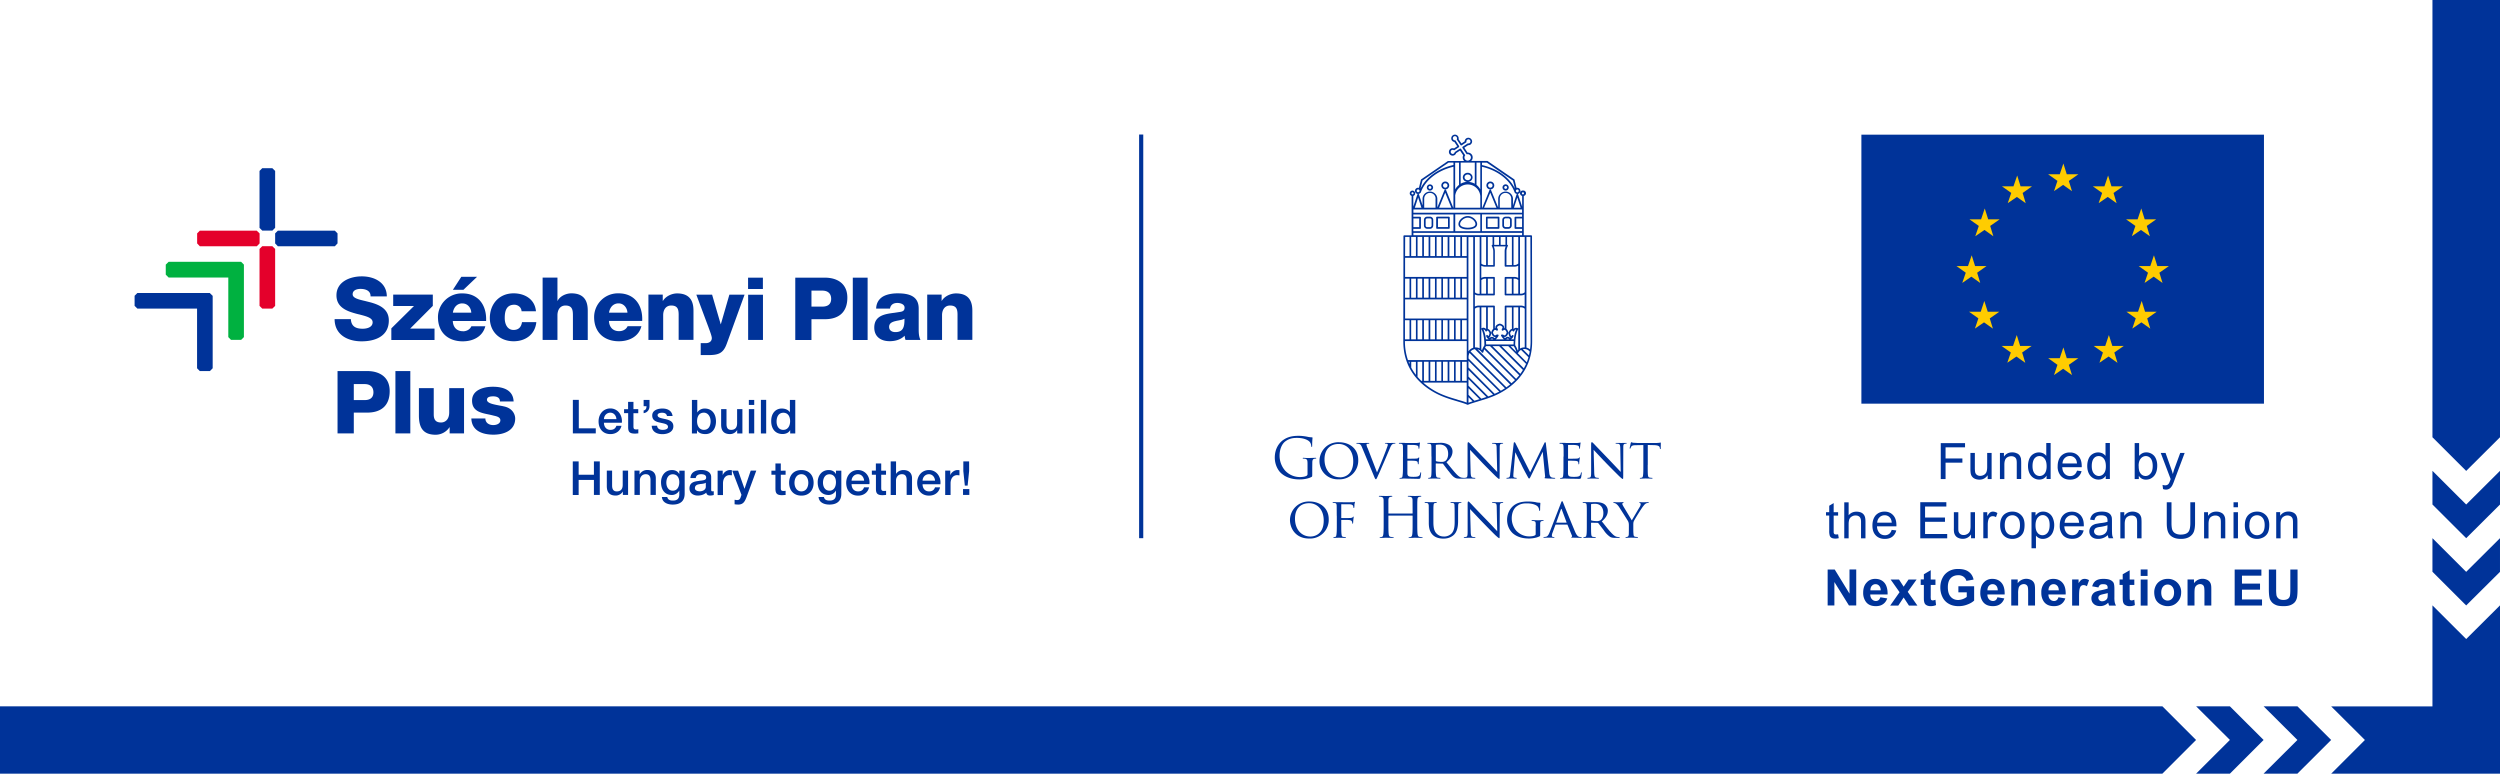
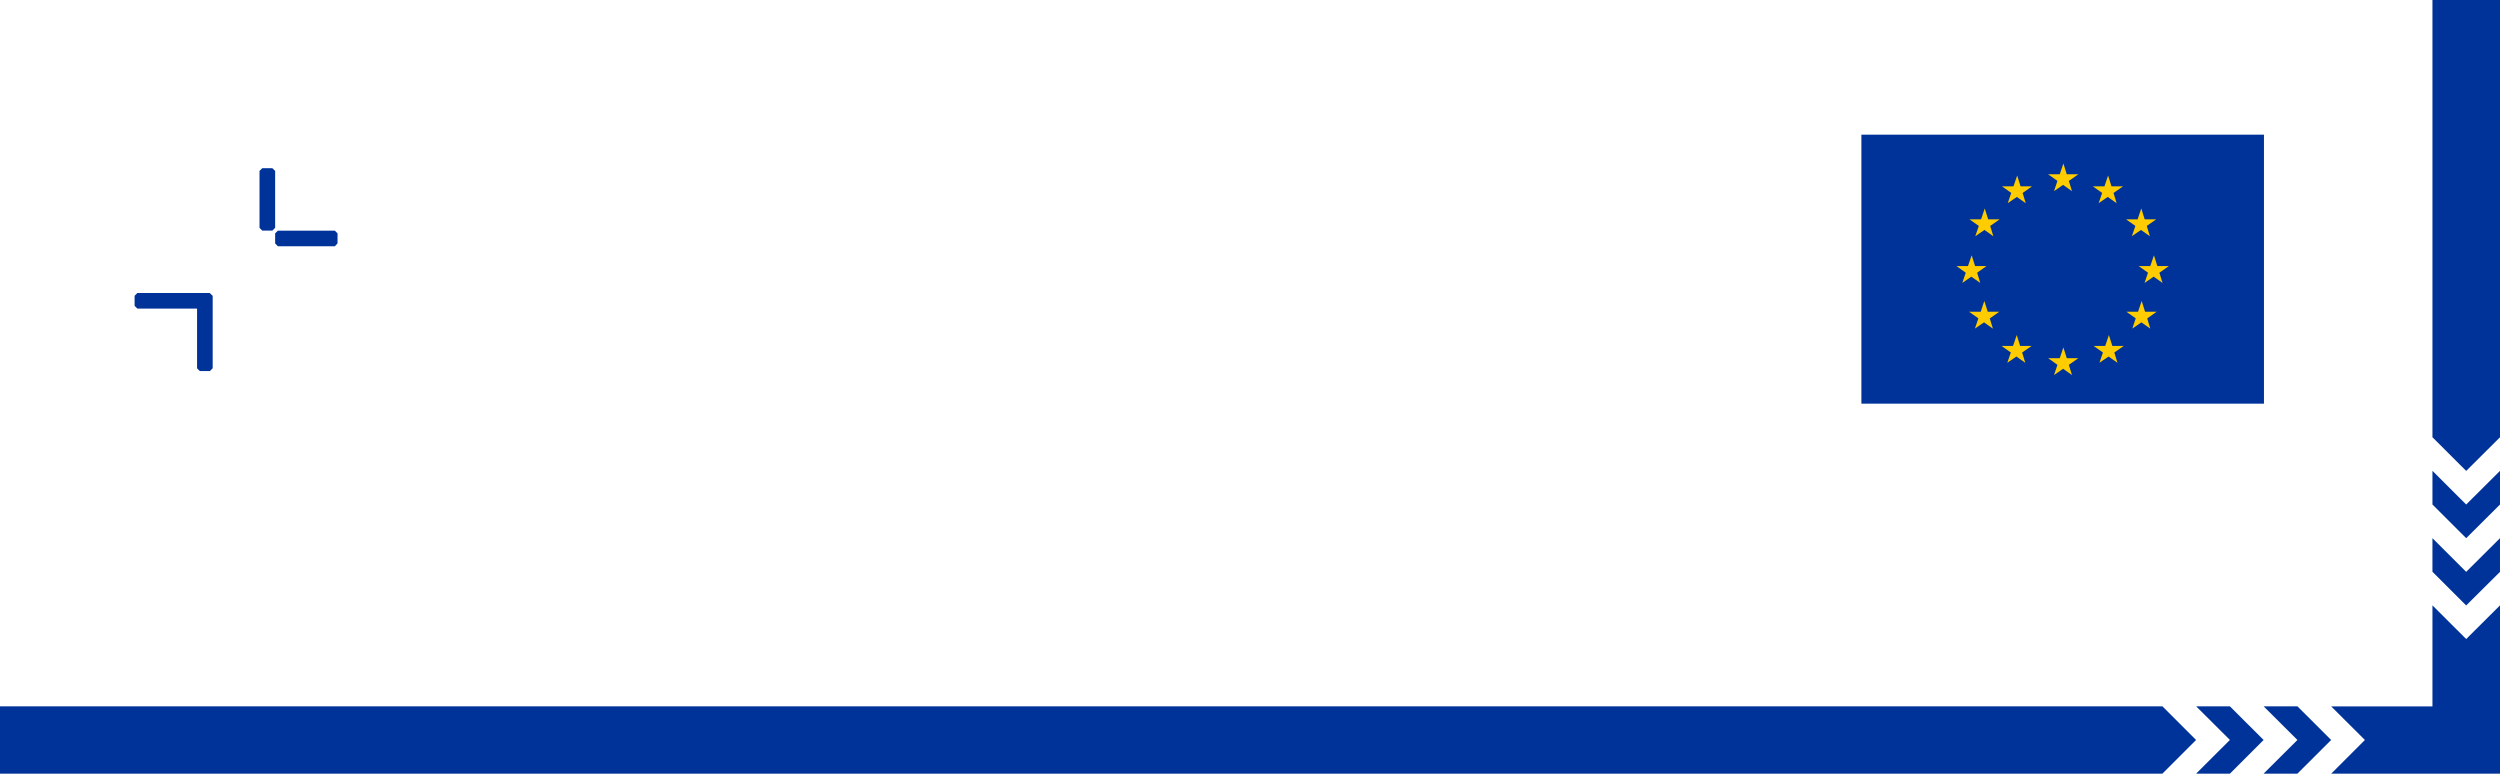
<svg xmlns="http://www.w3.org/2000/svg" class="sztp-logo" width="349" height="108" fill="none" viewBox="0 0 349 108">
  <title>Széchenyi Plan Plus | Government of Hungary. Funded by the European Union. NextGeneration EU.</title>
  <path fill="#fff" d="M0 0h349v108H0z" />
-   <path fill="#039" d="M159.6 18.78h-.58v56.35h.58V18.78Z" />
-   <path fill="#039" fill-rule="evenodd" d="M213.86 32.96c0-.03-.011-.06-.032-.082a.118.118 0 0 0-.078-.038h-1.03v-5.49a.377.377 0 0 0 .238-.156.377.377 0 0 0-.358-.595.38.38 0 0 0-.11.75v1.5l-.56-1.7a.118.118 0 0 0-.032-.044.118.118 0 0 0-.048-.025c.23-.02.4-.2.4-.44a.438.438 0 0 0-.17-.337.427.427 0 0 0-.37-.073l-.28-1.13a.13.13 0 0 0-.05-.07l-3.7-2.54a.121.121 0 0 0-.07-.02h-2.23a.7.7 0 0 0 .1-.87.69.69 0 0 0-.61-.3l-.45-.68.53-.35h.04c.1 0 .2-.03.3-.09.1-.08.18-.2.21-.33a.526.526 0 0 0-.284-.564.53.53 0 0 0-.516.024.527.527 0 0 0-.23.42l-.45.3-.4-.6a.522.522 0 0 0-.831-.524.525.525 0 0 0-.193.454.506.506 0 0 0 .434.46l.4.6-.45.3a.54.54 0 0 0-.48.05.531.531 0 0 0-.15.72.519.519 0 0 0 .93-.12l.54-.35.44.66a.699.699 0 0 0 .14.8h-2.22l-.07.01-3.7 2.54a.117.117 0 0 0-.05.07l-.28 1.13-.11-.02c-.24 0-.44.2-.44.43 0 .24.18.42.4.44a.12.12 0 0 0-.07.07l-.56 1.7v-1.5c.16-.05.26-.19.26-.36a.376.376 0 0 0-.207-.339.378.378 0 0 0-.523.191.377.377 0 0 0 .23.508v5.5h-1.02a.118.118 0 0 0-.12.11v1.97l-.02 12.72c0 3.91 2.36 6.05 4.35 7.15 1.07.6 2.18.93 3.16 1.22l.13.04c.5.15.95.28 1.3.44l.05.01.05-.01c.39-.17.87-.3 1.42-.47l.02-.01c.98-.29 2.09-.62 3.16-1.22 1.99-1.1 4.35-3.24 4.35-7.15l-.02-12.72v-1.97h-.01Zm-1.4-5.97c0-.08.06-.15.14-.15a.15.15 0 0 1 .15.15.15.15 0 0 1-.15.15.142.142 0 0 1-.103-.045.134.134 0 0 1-.029-.048.137.137 0 0 1-.008-.057Zm.39 6.09v7.72a.741.741 0 0 1-.55.2h-.11v-7.92h.66Zm-.55 9.58h-2.12a.121.121 0 0 0-.085.035.122.122 0 0 0-.035.085v3.03h-.08v-.11c0-.36-.53-.52-.6-.52-.11 0-.62.17-.62.52v.11h-.08v-3.03a.122.122 0 0 0-.035-.085.121.121 0 0 0-.085-.035h-2.12c-.24 0-.42.07-.55.14v-1.7c.13.08.3.14.55.14h2.12c.07 0 .12-.05.12-.11v-2.35a.122.122 0 0 0-.035-.085.121.121 0 0 0-.085-.035h-1.2c-.26 0-.44.07-.57.14v-1.7c.13.06.31.13.56.13h1.21c.07 0 .12-.05.12-.12v-2.04c0-.26-.08-.5-.14-.67h1.65c-.06.16-.14.41-.14.67v2.04c0 .07.05.12.12.12h1.2c.26 0 .45-.07.57-.14v1.71a1.1 1.1 0 0 0-.56-.14h-1.21a.121.121 0 0 0-.085.035.122.122 0 0 0-.035.085v2.35c0 .06.05.11.12.11h2.12c.24 0 .43-.06.55-.14v1.7c-.12-.07-.3-.14-.55-.14h.01Zm.55.44v5.4h-.06c-.17 0-.33.03-.48.1 0 0-.02 0-.03.02h-.03l-.02.02-.04.02V42.9h.1c.33 0 .5.14.56.2Zm-6.03 2.89s.4.62.4 2.21c-.13.22-.25.44-.33.68a1.23 1.23 0 0 0-.1-.09v-2.84l.03.04Zm-.02-.1V42.9h.66v3.04a.484.484 0 0 0-.37-.19.502.502 0 0 0-.23.06.131.131 0 0 0-.06.08Zm.63 1.47a4.243 4.243 0 0 0-.34-1.37c.16 0 .27.22.27.22.02.04.06.06.1.07.04 0 .08-.02.1-.05.04-.05.07-.08.1-.08.09 0 .23.22.26.32l.01.02s.02.04-.08.33l-.05.08c-.02 0-.09-.04-.12-.1a.12.12 0 0 0-.21.09c.02.21.22.39.34.47h-.38Zm1.61-1.51c-.02-.03-.04-.06-.04-.15 0-.14.28-.26.37-.28.08.02.38.13.38.28 0 .1-.02.12-.04.15h-.01a.23.23 0 0 0-.06.16v.03c0 .04.02.07.04.1.03.02.06.03.1.02.06-.01.1-.04.12-.06.03-.03.06-.05.15-.05h.03c.02.03.04.04.07.05.1.09.17.27.18.33-.02.08-.14.38-.28.38-.1 0-.12-.02-.15-.05a.24.24 0 0 0-.16-.06h-.09a.127.127 0 0 0-.055.018.125.125 0 0 0-.04.04.121.121 0 0 0-.005.111c.105.186.236.354.39.5h-1.13a.575.575 0 0 0 .11-.1c.14-.15.25-.34.27-.39a.126.126 0 0 0 0-.12.122.122 0 0 0-.042-.042.124.124 0 0 0-.058-.017h-.08a.25.25 0 0 0-.16.06c-.03.03-.06.05-.15.05-.15 0-.26-.3-.28-.38a.75.75 0 0 1 .18-.33.1.1 0 0 0 .06-.04h.04c.1 0 .12.01.15.04.03.02.07.05.12.06.03 0 .07 0 .1-.03a.118.118 0 0 0 .04-.09v-.03c0-.08-.04-.13-.07-.16Zm2.18.92a.121.121 0 0 0-.077-.004.122.122 0 0 0-.063.044c-.04.05-.1.1-.13.1 0 0-.03-.03-.05-.1-.1-.28-.09-.31-.08-.33v-.01c.04-.1.19-.32.27-.32.03 0 .06.03.1.07.02.04.06.06.1.06.04 0 .08-.03.1-.07 0 0 .1-.22.27-.22-.1.2-.26.64-.33 1.38h-.39c.12-.1.31-.26.35-.47 0-.06-.02-.11-.07-.13Zm-.17-.85c-.27.04-.44.46-.44.46v.01c-.04.1-.05.16.07.5.05.14.12.2.19.23l-.02.01v.01a.311.311 0 0 1-.04.02.503.503 0 0 0-.36-.14c-.13 0-.25.1-.33.17a.456.456 0 0 1-.12-.09.397.397 0 0 1-.04-.04l-.02-.03c.036.006.073.01.11.01.35 0 .52-.51.52-.61 0-.08-.1-.37-.27-.52v-3h.76v3l-.01.01Zm-.38 1.45h-.39l.01-.01c.06-.06.12-.1.16-.1.14 0 .2.08.22.1v.01Zm-2.22-1.46a.894.894 0 0 0-.27.52c0 .07.16.61.52.61a.596.596 0 0 0 .1 0l-.01.02-.04.04a.485.485 0 0 1-.12.1.466.466 0 0 0-.33-.17.487.487 0 0 0-.36.14h-.01a.313.313 0 0 0-.05-.04c.07-.03.14-.1.19-.23.12-.34.12-.41.08-.5v-.01s-.18-.43-.45-.47V42.9h.75v3.01Zm.02 1.46h-.39c.02-.03.08-.1.22-.1.04 0 .1.03.16.09l.01.01Zm2.84.23-.02.49h-3.83c0-.18 0-.33-.02-.49h3.87Zm.01.73c.16.24.28.51.36.8l-.8-.8h.44Zm.2-.13c0-1.6.4-2.2.4-2.2a.125.125 0 0 0 .03-.05v2.9l-.02.01-.02.02a.547.547 0 0 0-.04.05 2.987 2.987 0 0 0-.34-.73h-.01Zm.37-2.38a.492.492 0 0 0-.23-.06.493.493 0 0 0-.37.18V42.9h.66v3a.131.131 0 0 0-.06-.08Zm-5.33-2.92v5.73a1.189 1.189 0 0 0-.55-.13h-.11v-5.4c.06-.06.23-.2.55-.2h.11Zm-.66-2.1v-7.72h.66v7.93h-.1a.738.738 0 0 1-.56-.2v-.01Zm.9.2v-1.9a.8.8 0 0 1 .56-.2h.1V41h-.66Zm.9-2.1h.76V41h-.76v-2.1Zm-.9-2.1v-3.72h.66V37h-.1a.788.788 0 0 1-.56-.2Zm1.46-2.45s.2.35.2.73V37h-.76v-3.92h.66v1.09c-.02 0-.04.006-.058.017a.122.122 0 0 0-.058.103c0 .02.005.042.016.06Zm.33-1.27h.67v1.1h-.67v-1.1Zm.9 0h.67v1.1h-.67v-1.1Zm1 1.15a.135.135 0 0 0-.043-.042.128.128 0 0 0-.057-.018v-1.09h.67V37h-.76v-1.92c0-.37.19-.73.19-.73a.1.1 0 0 0 0-.12Zm.8 2.77v-3.92h.66v3.71a.779.779 0 0 1-.57.21h-.09Zm.66 2.1V41h-.66v-2.1h.1c.32 0 .5.14.56.2Zm-.9 1.9h-.76v-2.1h.76V41Zm.5-10.74a.12.12 0 0 0-.12.12v1.45c0 .07.06.12.12.12h.93v.32h-5.6v-2.34h5.6v.33h-.93Zm.93 1.45h-.81V30.5h.81v1.21Zm-.2-2.71h-.93l.47-1.43.46 1.43Zm-.46-2.55c.1 0 .2.09.2.2 0 .1-.1.2-.2.2a.198.198 0 0 1-.141-.059.198.198 0 0 1-.059-.141c0-.11.1-.2.2-.2Zm-4.93-3.74h.68l3.64 2.5.28 1.14c-.75-1.59-2.48-2.83-4.6-3.31v-.33Zm0 .57c2.15.5 3.86 1.81 4.5 3.44.04.2.2.34.4.36a.118.118 0 0 0-.048.026.118.118 0 0 0-.032.044l-.5 1.54v-.96a1.031 1.031 0 0 0-2.06 0v1.25l-1-2.44a.118.118 0 0 0-.043-.057.117.117 0 0 0-.067-.023.117.117 0 0 0-.067.023.118.118 0 0 0-.043.057l-1 2.46h-.05v-5.72h.01Zm4.08 4.45V29h-1.6v-1.27a.8.8 0 1 1 1.6 0ZM208.9 29h-1.72l.86-2.1.86 2.1Zm-2.78-6.3h.53v3.74a2.071 2.071 0 0 0-.53-.63V22.7Zm-2.19-1.95c-.04 0-.08 0-.1-.02l-.75.5-.01.04a.292.292 0 0 1-.28.22.291.291 0 0 1-.16-.52c.09-.07.2-.07.3-.02l.06.04.7-.46v-.02c0-.03 0-.07.02-.1l-.54-.82h-.06a.289.289 0 0 1-.277-.382.288.288 0 0 1 .553.012.294.294 0 0 1-.006.18l-.02.06.55.82h.01c.04 0 .07.01.1.03l.7-.46-.01-.08a.289.289 0 0 1 .13-.27c.04-.03.1-.05.15-.05.1 0 .19.05.24.13.04.07.06.14.04.22a.272.272 0 0 1-.12.18.27.27 0 0 1-.2.04h-.05l-.74.48v.01c0 .04-.01.07-.03.1l.62.93.07-.01a.451.451 0 1 1-.31.2l.04-.06-.61-.92h-.01Zm1.95 1.96v2.94c-.28-.16-.6-.25-.94-.26.36-.02.63-.3.63-.63 0-.34-.3-.64-.68-.64-.38 0-.68.29-.68.64 0 .35.28.6.63.63-.33 0-.65.1-.93.26V22.7h1.97v.01Zm-.99 2.44c-.24 0-.44-.17-.44-.4 0-.21.2-.39.44-.39.25 0 .45.18.45.4 0 .22-.2.4-.45.4v-.01Zm-1.75-2.44h.54v3.1c-.22.17-.4.38-.54.63V22.7v.01Zm0 4.67a1.76 1.76 0 0 1 3.51 0V29h-3.5v-1.62h-.01Zm-4.56-2.18 3.64-2.5h.68v.33c-2.12.48-3.85 1.73-4.6 3.31l.28-1.14Zm-.18 1.52c.64-1.63 2.35-2.94 4.5-3.44v5.71h-.03l-1-2.46a.11.11 0 0 0-.12-.07.125.125 0 0 0-.06.021.126.126 0 0 0-.04.049l-1 2.44v-1.24a1.031 1.031 0 0 0-2.06 0v.95l-.5-1.53a.11.11 0 0 0-.09-.08c.2-.01.37-.16.4-.35Zm2.5 2.28.85-2.1.86 2.1h-1.71Zm-.5-1.27V29h-1.58v-1.27c0-.44.36-.8.8-.8a.8.8 0 0 1 .79.8h-.01Zm-2.63-1.09c0-.1.1-.2.2-.2s.2.1.2.2a.2.2 0 0 1-.341.141.198.198 0 0 1-.059-.141Zm.2.93.46 1.43h-.92l.46-1.43Zm14.51 2.13h-15.17v-.46h15.17v.46Zm-5.83 2.58h-3.5v-2.35h3.5v2.35Zm-8.41-.33c.07 0 .12-.05.12-.12v-1.45a.12.12 0 0 0-.12-.12h-.94v-.32h5.6v2.34h-5.6v-.33h.94Zm-.94-1.45h.82v1.21h-.81V30.5h-.01Zm-.26-3.51c0-.08.07-.15.15-.15.08 0 .14.07.14.15 0 .08-.06.14-.14.14a.142.142 0 0 1-.139-.084.153.153 0 0 1-.011-.056Zm-.03 6.09h.65v2.67H197v-2.67h.01Zm-.85 0h.61v2.67h-.62l.01-2.13v-.54Zm-.01 5.82h.62v2.66h-.63l.01-2.66Zm-.01 5.8h.63v2.67h-.64V44.7h.01Zm.63 6.13-.13-.32h.13v.32Zm.89 1.5a7.224 7.224 0 0 1-.65-1.01v-.8h.65v1.81Zm.88.84h-.12a8.984 8.984 0 0 1-.53-.56v-2.1h.65v2.66Zm6.21 3.03c-.36-.14-.8-.27-1.28-.4l-.03-.02c-.96-.28-2.04-.6-3.08-1.18-.55-.31-1.13-.7-1.68-1.19h6.07v2.8-.01Zm-5.97-5.7h.65v2.67h-.65V50.5Zm.89 0h.65v2.67h-.65V50.5Zm.89 0h.65v2.67h-.66v-2.66l.01-.01Zm.88 0h.65v2.67h-.65V50.5Zm.89 0h.65v2.67h-.65V50.5Zm.88 0h.65v2.67h-.65V50.5Zm1.54 2.67h-.65v-2.66h.65v2.66Zm0-2.9h-8.2a7.992 7.992 0 0 1-.42-2.62v-.04h8.63v2.66h-.01Zm-7.74-5.57h.65v2.67H197V44.7h.01Zm.88 0h.65v2.67h-.65V44.7Zm.9 0h.64v2.67h-.65V44.7h.01Zm.88 0h.65v2.67h-.65V44.7Zm.89 0h.65v2.67h-.66V44.7h.01Zm.88 0h.65v2.67h-.65V44.7Zm.89 0h.65v2.67h-.65V44.7Zm.88 0h.65v2.67h-.65V44.7Zm1.54 2.67h-.65V44.7h.65v2.67Zm0-2.9h-8.6V41.8h8.6v2.67Zm-7.74-5.57h.65v2.66H197V38.9h.01Zm.88 0h.65v2.66h-.65V38.9Zm.9 0h.64v2.66h-.65V38.9h.01Zm.88 0h.65v2.66h-.65V38.9Zm.89 0h.65v2.66h-.66V38.9h.01Zm.88 0h.65v2.66h-.65V38.9Zm.89 0h.65v2.66h-.65V38.9Zm.88 0h.65v2.66h-.65V38.9Zm1.54 2.66h-.65V38.9h.65v2.66Zm0-2.9h-8.6v-2.67h8.6v2.67Zm-6.86-5.58h.65v2.67h-.65v-2.67Zm.9 0h.64v2.67h-.65v-2.67h.01Zm.88 0h.65v2.67h-.65v-2.67Zm.89 0h.65v2.67h-.66v-2.67h.01Zm.88 0h.65v2.67h-.65v-2.67Zm.89 0h.65v2.67h-.65v-2.67Zm.88 0h.65v2.67h-.65v-2.67Zm1.54 2.67h-.65v-2.67h.65v2.67Zm-7.44-3.24h15.17v.33h-15.17v-.33Zm8.35.57v15.47c-.27.08-.5.26-.67.5V33.09h.67v-.01ZM205 56.22v-.77l.57.57-.57.2Zm1.1-.36-.28.08-.82-.82v-.93l1.54 1.54-.07.02-.05.01-.1.03-.08.03h-.02l-.12.04Zm.7-.2-1.8-1.81v-.93l2.5 2.5-.7.23v.01Zm.96-.32L205 52.58v-.93l3.43 3.43c-.22.1-.45.18-.67.26Zm.9-.36L205 51.3v-.93l4.3 4.3-.63.3-.01.01Zm.85-.43-4.5-4.5v-.2c0-.22.05-.42.14-.58l4.94 4.93c-.2.13-.39.25-.58.35Zm-4.22-5.48 5 5 .53-.4-4.93-4.93a1 1 0 0 0-.6.33ZM211 53.5l-4.75-4.75a1 1 0 0 1 .6.44c.03.04.08.06.13.05.04 0 .08-.04.1-.09.03-.13.07-.25.12-.38l4.3 4.29-.5.44Zm.65-.61-4.34-4.35.13-.22h.57l4.08 4.07-.44.5Zm.58-.7-3.88-3.87h.93l3.32 3.32c-.12.2-.24.38-.37.55Zm.5-.77-3.12-3.1h.94l2.49 2.48-.31.62Zm.4-.85-1.25-1.26.06-.06c.1-.18.24-.32.4-.4l1.03 1.02c-.07.24-.14.47-.23.7h-.01Zm.31-.97-.86-.85a.896.896 0 0 1 .22-.03c.29 0 .55.13.75.36l-.11.52Zm.15-.82a1.3 1.3 0 0 0-.5-.26V33.08h.55v.08l.03 14.5c0 .4-.03.77-.08 1.14v-.02Zm-11.83-23.44a.55.55 0 1 0 0 1.1.55.55 0 0 0 0-1.1Zm0 .86a.31.31 0 1 1 .31-.32.293.293 0 0 1-.081.225.303.303 0 0 1-.219.095h-.01Zm-2.14-.46a.437.437 0 0 0-.435.435.437.437 0 0 0 .435.435c.24 0 .44-.2.44-.44s-.2-.43-.44-.43Zm0 .63a.198.198 0 0 1-.141-.059.198.198 0 0 1 0-.283.198.198 0 0 1 .282 0 .2.2 0 0 1-.141.341Zm3.98 4.92c0-.56.66-1.13 1.3-1.13.65 0 1.31.58 1.31 1.13 0 .54-.7.74-1.3.74-.61 0-1.31-.18-1.31-.74Zm.23 0c0 .4.7.5 1.07.5.37 0 1.07-.1 1.07-.5 0-.43-.55-.9-1.07-.9s-1.07.47-1.07.9Zm4.22-5.95a.55.55 0 1 0 0 1.1.55.55 0 0 0 0-1.1Zm0 .86a.31.31 0 1 1 .31-.32c0 .18-.14.32-.31.32Zm1.7-.03a.437.437 0 0 1 .435-.435.437.437 0 0 1 .435.435.437.437 0 0 1-.435.435.437.437 0 0 1-.435-.435Zm.24 0c0 .11.09.2.2.2.1 0 .2-.09.2-.2a.198.198 0 0 0-.059-.142.198.198 0 0 0-.282 0 .198.198 0 0 0-.059.142Zm-.79 4.08h-1.65a.12.12 0 0 0-.11.11v1.46c0 .07.05.12.11.12h1.65c.06 0 .12-.05.12-.12v-1.45a.12.12 0 0 0-.12-.12Zm-.12 1.45h-1.41v-1.2h1.41v1.21-.01Zm1.1-1.45h.4c.25 0 .46.2.46.45v.78c0 .25-.21.46-.47.46h-.38a.461.461 0 0 1-.47-.46v-.78c0-.25.21-.45.47-.45h-.01Zm.4 1.45c.12 0 .22-.1.22-.22v-.78c0-.12-.1-.22-.22-.22h-.4c-.12 0-.22.1-.22.22v.78c0 .12.1.22.23.22h.39Zm-8.32.24h-1.65a.122.122 0 0 1-.085-.035.122.122 0 0 1-.035-.085v-1.45c0-.07.06-.12.13-.12h1.64c.07 0 .12.05.12.11v1.46c0 .07-.05.12-.12.12Zm-.12-1.45h-1.4v1.21h1.4v-1.21Zm-2.9 1.45h.39c.25 0 .45-.2.45-.46v-.77c0-.26-.2-.46-.45-.46h-.4c-.25 0-.45.2-.45.46v.77c0 .25.2.46.46.46Zm-.22-1.23c0-.12.1-.22.22-.22h.39c.12 0 .22.1.22.22v.77c0 .12-.1.23-.22.23h-.4a.225.225 0 0 1-.153-.072.231.231 0 0 1-.057-.158v-.77Zm-16.83 33.33c.3.09.34.17.34.8v1.32c0 .13-.05.22-.15.27-.2.12-.61.17-.89.17-.71 0-1.42-.24-2.03-.84a3.161 3.161 0 0 1-.83-2.15c0-.9.32-1.61.77-1.97.6-.46 1.17-.51 1.66-.51 1 0 1.64.33 1.83.63.12.19.16.4.16.51.01.07.02.12.06.12.05 0 .07-.04.07-.17 0-.56.03-.83.04-.98l.01-.12c0-.03-.01-.06-.1-.07a3 3 0 0 1-.62-.08c-.15-.03-.7-.13-1.19-.13-.6 0-1.36.05-2.06.5-.7.43-1.3 1.3-1.3 2.55 0 .97.45 1.8.92 2.2.87.76 1.97.84 2.56.84.45 0 1.15-.08 1.65-.35.09-.05.1-.07.1-.42v-.87l.01-.8c.02-.28.08-.4.3-.45a.991.991 0 0 1 .18-.02c.03 0 .07-.02.07-.05 0-.04-.04-.06-.13-.06l-.63.02c-.333.017-.668.01-1-.02-.1 0-.13.02-.13.06 0 .03.03.05.06.05l.27.02Zm4.72-2.3c1.54 0 2.7.94 2.7 2.47a2.61 2.61 0 0 1-.773 1.956 2.599 2.599 0 0 1-1.967.744 2.53 2.53 0 0 1-2.67-2.6c0-1.06.82-2.58 2.71-2.58v.01Zm.15 4.9c.61 0 1.85-.33 1.85-2.24 0-1.59-.96-2.42-2.04-2.42-1.14 0-1.97.72-1.97 2.15 0 1.54.93 2.5 2.16 2.5v.01Zm6.61-4.3c-.15.48-1.04 2.73-1.44 3.61l-1.28-3.32-.05-.1a1.917 1.917 0 0 1-.14-.45c0-.04 0-.08.07-.11a.965.965 0 0 1 .25-.03c.05 0 .07-.03.07-.06 0-.04-.06-.05-.18-.05l-.5.01h-.32l-.62-.01c-.11 0-.18 0-.18.05 0 .02.02.06.06.06.03 0 .15 0 .26.02.22.05.32.12.47.5l1.68 4.04c.13.32.18.4.26.4.06 0 .1-.08.25-.4l.04-.1c.1-.21.28-.6.5-1.13l.38-.87.76-1.78c.18-.45.29-.55.38-.61.13-.08.28-.08.33-.08.05 0 .08-.02.08-.06 0-.03-.04-.04-.11-.04h-.44l-.1.01h-.16l-.5-.01c-.11 0-.16.01-.16.05 0 .03.04.05.08.05a.801.801 0 0 1 .23.03c.07.02.1.08.1.14 0 .05-.04.14-.07.24Zm2.19 1.4-.01-1.43c-.02-.22-.06-.33-.28-.36l-.24-.01c-.02 0-.05-.04-.05-.06 0-.04.03-.05.1-.05h.7l.1.01h1.62c.1 0 .18-.02.24-.03h.07l.03-.02.06-.02c.03 0 .03.03.03.06l-.01.07-.04.24v.09l-.01.08-.03.27c0 .03-.03.07-.06.07-.04 0-.06-.03-.06-.09 0-.04 0-.15-.03-.23-.05-.1-.12-.15-.5-.2-.11-.02-.9-.02-.98-.02-.03 0-.04.02-.04.07v1.79c0 .05 0 .07.04.07.09 0 .99 0 1.14-.02h.04c.14-.01.23-.02.3-.09l.01-.02.02-.01c.03-.03.05-.05.07-.05.02 0 .03.01.03.05v.07c-.036.242-.06.485-.07.73-.01.05-.02.12-.07.12-.03 0-.05-.02-.05-.06 0-.06 0-.13-.03-.22-.02-.1-.09-.17-.35-.2-.19-.03-.92-.03-1.04-.03-.03 0-.04.02-.04.04v1.69c.01.44.14.53.81.53.18 0 .5 0 .69-.07.18-.08.27-.2.3-.46.02-.08.04-.1.08-.1s.04.05.04.1-.05.5-.09.63c-.05.18-.12.18-.38.18l-.92-.02h-.27l-.56-.02h-.3c-.13.02-.29.02-.4.02-.07 0-.1-.01-.1-.05 0-.02.01-.05.05-.05l.21-.03c.13-.03.15-.15.17-.32v-.03c.05-.28.05-.8.05-1.43v-1.17l.01-.01Zm3.98-.01v1.17c0 .64 0 1.16-.03 1.43-.03.2-.05.32-.18.35a.875.875 0 0 1-.21.03c-.04 0-.05.03-.05.06s.03.05.1.05l.68-.02h.08l.76.02c.07 0 .1-.02.1-.05 0-.03 0-.06-.05-.06l-.3-.03c-.21-.03-.25-.16-.27-.35-.04-.27-.04-.79-.04-1.42v-.16c0-.03.02-.05.05-.05l.87.02c.05 0 .06 0 .1.03l.29.39.44.58.04.04c.37.47.6.78.9.93.16.1.33.13.72.13h.43c.04 0 .08-.004.12-.01h.08l.54-.01h.21l.62.02c.07 0 .12-.02.12-.06 0-.03-.02-.05-.05-.05-.06 0-.22-.01-.34-.04-.19-.05-.25-.2-.27-.75l-.08-3.12 1.46 1.54.31.33c.73.75 1.71 1.72 1.78 1.79.38.35.45.4.52.4.05 0 .06-.04.06-.47l.01-3.87c0-.4.02-.52.24-.57l.16-.02c.05 0 .08-.03.08-.06 0-.04-.05-.04-.12-.04h-.45l-.13.01h-.16l-.56-.01c-.08 0-.13 0-.13.04 0 .03 0 .06.05.06l.34.03c.2.04.25.19.25.62l.08 3.3-.35-.36-1.27-1.34-1.78-1.85a65.552 65.552 0 0 0-.4-.43h-.01c-.07-.07-.16-.17-.23-.17-.06 0-.1.07-.1.34v3.78c0 .6-.02.77-.19.82-.1.03-.23.04-.28.04h-.04l-.24-.02c-.17-.02-.4-.09-.76-.46s-.78-.9-1.27-1.5l-.16-.2c.63-.55.84-1.03.84-1.51 0-.46-.3-.78-.48-.9a2.23 2.23 0 0 0-1.27-.3l-.61.02h-.35l-.7-.01c-.08 0-.11.01-.11.05 0 .02.03.05.06.05l.23.02c.23.03.26.14.28.36l.01 1.42h.01Zm.64.65c-.03-.03-.04-.05-.04-.09v-2.12c0-.04.02-.06.05-.07.07-.02.29-.04.49-.04.73 0 1.18.47 1.18 1.3 0 .5-.18.85-.41 1a.9.9 0 0 1-.51.12c-.3 0-.66-.05-.76-.1Zm16.13 2.27c-.27-.1-.32-.45-.34-.68l-.47-4.06c0-.12-.05-.17-.1-.17-.04 0-.07.04-.1.1l-1.99 4.1-2.07-4.1a.15.15 0 0 0-.14-.1c-.04 0-.07.04-.08.1l-.5 4.32v.05c-.02.23-.05.44-.26.47l-.06.01a.918.918 0 0 1-.14.02c-.04 0-.07.02-.07.04 0 .05.05.07.12.07l.42-.02h.1c.057-.004.113-.004.17 0l.52.02c.07 0 .12-.02.12-.07 0-.02-.03-.04-.05-.04-.05 0-.15-.01-.26-.04-.1-.02-.17-.09-.17-.19l.01-.33.26-2.98h.03c.08.19.37.77.6 1.25l.08.14.2.41c.16.36.62 1.2.8 1.53.13.24.16.3.23.3.06 0 .1-.06.24-.34l1.64-3.37h.02l.32 3.33c.02.13 0 .23-.03.24-.03 0-.05.03-.05.05 0 .03.03.06.2.07.24.02 1 .04 1.16.04.08 0 .14-.02.14-.06 0-.03-.02-.05-.05-.05-.07 0-.25 0-.45-.06Zm1.67-2.92c0-1.02 0-1.2-.02-1.42-.01-.22-.05-.33-.28-.36l-.23-.01c-.02 0-.05-.04-.05-.06 0-.04.03-.05.1-.05h.7l.1.01h1.62c.09 0 .17-.02.24-.03h.07l.02-.01.01-.01.03-.01a.1.1 0 0 1 .03 0c.03 0 .03.02.03.05l-.01.07-.04.24v.06l-.01.1-.03.28c0 .03-.03.07-.06.07-.04 0-.05-.03-.05-.09 0-.04-.01-.15-.04-.23-.05-.1-.12-.15-.5-.2-.1-.02-.9-.02-.98-.02-.03 0-.03.02-.03.07v1.79c0 .05 0 .07.03.07.09 0 .99 0 1.14-.02h.04c.14-.01.23-.02.3-.09l.03-.03c.03-.03.05-.05.07-.05.02 0 .04.01.04.05 0 .01 0 .04-.02.07l-.04.3c-.02.13-.03.38-.03.42 0 .06-.02.13-.06.13-.04 0-.05-.02-.05-.06 0-.06 0-.13-.03-.22-.03-.1-.09-.17-.35-.2-.343-.02-.686-.03-1.03-.03-.04 0-.05.02-.05.04v1.69c.01.44.14.53.81.53.18 0 .5 0 .69-.07.18-.08.27-.2.3-.46.02-.08.04-.1.08-.1s.04.05.04.1-.05.5-.09.63c-.04.18-.12.18-.38.18l-.92-.02h-.27l-.56-.02h-.3c-.13.02-.29.02-.4.02-.07 0-.1-.01-.1-.05 0-.02 0-.05.05-.05l.14-.02h.03l.02-.01h.02c.12-.03.14-.15.17-.32v-.03c.04-.28.04-.8.04-1.43v-1.17l.02-.02Zm4.54 2.94c-.2-.05-.25-.2-.27-.75l-.08-3.12 1.44 1.53h.01l.32.34c.73.75 1.71 1.72 1.78 1.79.38.35.45.4.52.4.05 0 .06-.04.06-.47l.01-3.87c0-.4.02-.52.24-.57l.16-.02c.05 0 .08-.03.08-.06 0-.04-.05-.04-.12-.04h-.45l-.13.01h-.05c-.223 0-.447-.003-.67-.01-.08 0-.13 0-.13.04 0 .03 0 .06.05.06l.34.03c.2.04.25.19.26.62l.06 3.3-.34-.36-1.27-1.34-1.78-1.85-.38-.4-.03-.03c-.07-.07-.16-.17-.23-.17-.06 0-.1.07-.1.34v3.78c0 .6-.02.77-.19.82-.1.03-.22.04-.28.04-.03 0-.05.02-.05.05 0 .05.04.06.1.06l.55-.02a6 6 0 0 1 .12 0h.1l.62.02c.07 0 .12-.02.12-.06 0-.03-.02-.05-.05-.05-.06 0-.22-.01-.34-.04Zm7.2-1.77c0 .64 0 1.16.03 1.43.03.2.06.32.27.35.1.02.25.03.31.03.05 0 .06.03.06.06s-.04.05-.11.05l-.75-.02h-.22l-.59.02c-.07 0-.1-.02-.1-.05 0-.03.01-.05.05-.05l.2-.03c.14-.03.18-.16.2-.36.04-.27.04-.8.04-1.43v-2.77l-.99.02c-.43 0-.59.05-.7.2a.891.891 0 0 0-.08.17l-.02.04c-.02.06-.04.07-.07.07-.02 0-.05-.02-.05-.06 0-.05.07-.33.11-.52l.04-.2c.02-.04.05-.12.07-.12l.07.02c.05.02.12.05.23.06l.54.03h2.58a3.1 3.1 0 0 0 .68-.06c.03 0 .03.04.03.08l-.01.53v.22c0 .05-.04.08-.07.08-.03 0-.05-.02-.05-.11l-.01-.07c-.03-.2-.17-.35-.83-.37l-.85-.02v2.78h-.01Zm-44.53 7.58c0-1.53-1.17-2.47-2.7-2.47a2.605 2.605 0 0 0-1.896.714 2.607 2.607 0 0 0-.814 1.856c0 1.19.8 2.6 2.67 2.6a2.608 2.608 0 0 0 2.74-2.7Zm-.7.19c0 1.9-1.24 2.23-1.85 2.23-1.23 0-2.16-.96-2.16-2.5 0-1.43.82-2.15 1.97-2.15 1.08 0 2.04.83 2.04 2.42Zm1.82-.66-.01-1.42c-.02-.23-.05-.34-.28-.37l-.23-.01c-.02 0-.06-.03-.06-.06s.04-.05.11-.05l.68.01h.32a84.58 84.58 0 0 0 1.64 0c.1 0 .17 0 .22-.03l.05-.02.03-.01h.01c.04 0 .05.03.05.06v.04l-.01.04-.05.23v.12l-.02.31c-.01.03-.04.07-.07.07-.02 0-.05-.03-.05-.08a.739.739 0 0 0-.06-.24c-.04-.09-.2-.2-.47-.2l-1.12-.01c-.03 0-.05.01-.05.07v1.8c0 .04 0 .06.05.06h.93l.31-.01c.16-.02.26-.04.32-.12.03-.04.06-.07.09-.07s.03.02.03.05v.06a6.116 6.116 0 0 0-.07.74c-.01.07-.03.14-.07.14-.04 0-.05-.03-.05-.06 0-.07-.01-.17-.05-.24-.03-.1-.13-.18-.35-.21-.15-.02-.8-.02-1.03-.02h-.06c-.04 0-.05.02-.05.06v.53c0 .66 0 1.18.04 1.43.02.2.06.32.25.35l.3.03c.04 0 .06.03.06.05 0 .04-.03.06-.1.06l-.78-.02h-.22l-.55.02c-.07 0-.1-.02-.1-.06 0-.02 0-.05.05-.05.04 0 .09 0 .14-.02l.07-.01c.12-.02.14-.14.17-.32v-.03c.05-.27.05-.79.05-1.43v-1.16h-.02.01Zm11.28 2.52c-.04-.33-.04-.95-.04-1.69v-1.37c0-1.2 0-1.42.02-1.67.01-.27.07-.4.29-.44l.03-.01.16-.02c.03 0 .06-.01.06-.04 0-.05-.04-.07-.12-.07l-.64.02h-.23l-.77-.02c-.09 0-.12.02-.12.07 0 .03.02.04.06.04.06 0 .2.01.26.03.26.05.32.17.34.44l.01 1.67v.17c0 .04-.02.05-.05.05h-3.29c-.02 0-.04-.01-.04-.05V69.8c.02-.27.09-.4.3-.44h.03a.992.992 0 0 1 .16-.03c.03 0 .06-.01.06-.04 0-.05-.04-.07-.12-.07l-.63.02a7.348 7.348 0 0 1-.23 0h-.01l-.77-.02c-.09 0-.12.02-.12.07 0 .03.03.04.06.04.07 0 .2.01.26.03.26.05.32.17.34.44l.01 1.67v1.37c0 .74 0 1.36-.04 1.69-.03.22-.07.4-.22.42a1.097 1.097 0 0 1-.24.04c-.04 0-.06.02-.06.04 0 .05.04.06.12.06.17 0 .46 0 .63-.02h.23l.86.02c.09 0 .13-.02.13-.06 0-.02-.02-.04-.07-.04l-.34-.04c-.24-.03-.28-.2-.3-.42-.04-.33-.04-.95-.04-1.69v-.81c0-.04.02-.05.04-.05h3.3c.02 0 .04.01.04.05v.81c0 .74 0 1.36-.04 1.69-.03.22-.07.4-.22.42-.07.02-.17.04-.24.04-.04 0-.06.02-.06.04 0 .05.04.06.13.06.16 0 .45 0 .62-.02h.23l.86.02c.09 0 .12-.02.12-.06 0-.02-.01-.04-.06-.04l-.35-.04c-.23-.03-.27-.2-.3-.42Zm1.57-2.53-.01-1.42c-.02-.2-.06-.33-.28-.36l-.24-.02c-.02 0-.05-.03-.05-.05 0-.04.03-.06.11-.06l.64.02c.107.002.213.002.32 0l.51-.02c.08 0 .12.02.12.06 0 .02-.03.05-.06.05l-.17.02c-.18.03-.22.15-.23.36-.02.21-.02.4-.02 1.42v.92c0 .96.21 1.36.5 1.62.34.3.64.36 1.03.36.41 0 .82-.2 1.05-.47.32-.38.39-.92.39-1.6V72c0-.92-.01-1.17-.02-1.36v-.06c0-.21-.04-.34-.27-.37l-.24-.01c-.02 0-.05-.03-.05-.06s.03-.05.11-.05l.65.01h.21c.15-.002.3-.002.45 0 .08 0 .11 0 .11.04 0 .03-.02.06-.05.06l-.17.01c-.2.04-.23.15-.24.37l-.01.76v1.38c0 .72-.1 1.52-.64 1.99-.5.42-1.02.48-1.43.48-.22 0-.94-.02-1.42-.47-.33-.31-.6-.77-.6-1.73V72Zm6.11 2.94c-.19-.04-.25-.2-.26-.75l-.09-3.12 1.25 1.32.53.55c.72.75 1.7 1.73 1.77 1.79.39.35.46.4.53.4.04 0 .05-.03.05-.47l.02-3.86c0-.4.01-.53.24-.58l.16-.01c.05 0 .08-.04.08-.06 0-.04-.06-.05-.13-.05l-.45.01h-.28l-.56-.01c-.08 0-.13 0-.13.05 0 .02 0 .06.05.06.06 0 .21 0 .34.03.2.04.25.18.25.6l.07 3.32-.34-.36c-.32-.35-.81-.87-1.27-1.34-.7-.71-1.36-1.41-1.77-1.84-.21-.23-.35-.37-.4-.41v-.01l-.02-.02c-.07-.07-.17-.17-.23-.17s-.1.07-.1.33v3.78c0 .6-.02.78-.2.82a1.091 1.091 0 0 1-.295.04.053.053 0 0 0-.022.013.045.045 0 0 0-.012.022.043.043 0 0 0-.001.025c0 .04.04.05.11.05l.55-.02h.21l.62.02c.08 0 .13-.02.13-.05 0-.04-.03-.06-.06-.06-.06 0-.22 0-.34-.04Zm8.82-1.54c0-.53-.01-.6-.3-.66l-.23-.02c-.02 0-.05-.03-.05-.05 0-.05.03-.06.1-.06l.71.02h.2l.56-.02c.08 0 .11.01.11.06 0 .02-.03.05-.05.05-.05 0-.1 0-.17.02-.2.03-.25.13-.26.36v1.42c0 .3-.01.31-.1.36-.44.22-1.06.3-1.45.3-.53 0-1.5-.07-2.25-.71a2.515 2.515 0 0 1-.82-1.88c0-1.05.54-1.8 1.14-2.17.61-.37 1.3-.41 1.82-.41.44 0 .92.07 1.05.1.14.04.38.07.55.07.07 0 .08.04.08.07v.1c-.01.12-.03.35-.03.83 0 .1-.04.14-.08.14s-.05-.04-.05-.1a.975.975 0 0 0-.15-.44c-.17-.25-.7-.51-1.58-.51-.41 0-.9.03-1.43.43-.4.3-.67.9-.67 1.66 0 .93.48 1.6.72 1.82.54.5 1.12.7 1.74.7.24 0 .56-.03.74-.13.09-.05.14-.08.14-.2V73.4h.01Zm3.68-3.43c-.05 0-.08.04-.16.25l-1.6 4.13c-.14.33-.27.57-.58.6l-.2.02c-.03 0-.07.02-.07.05 0 .04.05.05.14.05l.54-.01c.073-.002.147-.002.22 0h.13l.41.01c.06 0 .1-.01.1-.05 0-.03-.02-.05-.07-.05h-.06c-.12 0-.23-.05-.23-.18 0-.11.03-.28.1-.44l.39-1.06c.01-.04.04-.05.07-.05h1.57c.04 0 .05 0 .06.04l.62 1.51c.04.11-.03.17-.06.18h-.02c-.02.02-.03.02-.03.05 0 .03.08.04.18.04h.06c.47.02.98.02 1.08.02.08 0 .15-.02.15-.05 0-.04-.04-.06-.08-.06-.07 0-.18 0-.28-.03-.14-.05-.33-.14-.58-.73a340.268 340.268 0 0 1-1.64-4l-.03-.08c-.04-.1-.07-.16-.13-.16Zm.62 2.96c0 .03 0 .04-.02.04h-1.38c-.03 0-.04-.01-.03-.04l.64-1.81c.04-.1.08-.1.12 0l.67 1.8v.01Zm2.83-.92c0-1.03 0-1.21-.02-1.42-.01-.23-.05-.34-.28-.37l-.23-.01c-.02 0-.05-.03-.05-.05 0-.04.03-.06.1-.06.35-.003.7 0 1.05.01l.62-.01c.43 0 .91.04 1.27.29.17.12.47.44.47.9 0 .49-.2.96-.84 1.5l.17.2c.49.62.9 1.14 1.27 1.51.36.38.59.44.76.46l.24.02c.04 0 .06.04.06.06 0 .04-.04.05-.16.05h-.43c-.39 0-.56-.04-.73-.13a3.325 3.325 0 0 1-.9-.93l-.03-.04-.46-.6-.28-.36c-.04-.03-.05-.04-.1-.04l-.87-.02c-.03 0-.04.02-.04.06v.15c0 .64 0 1.15.03 1.42.02.2.06.32.27.35l.3.03c.05 0 .06.04.06.06 0 .03-.03.05-.11.05-.28 0-.56-.007-.84-.02l-.68.02c-.07 0-.1-.01-.1-.05 0-.02.01-.06.05-.06a.89.89 0 0 0 .2-.03c.14-.03.16-.15.19-.34.04-.28.04-.8.04-1.44v-1.16Zm.59.56c0 .03.01.06.04.08.1.05.45.1.76.1a.898.898 0 0 0 .5-.12c.24-.15.42-.5.42-1 0-.83-.45-1.3-1.18-1.3-.2 0-.42.02-.49.04-.03.01-.05.04-.05.08V72.57Zm5.13.12c.1.19.15.32.15.68v.56l-.01.66c-.02.2-.07.32-.2.35a.798.798 0 0 1-.2.03c-.05 0-.06.03-.06.05 0 .04.03.06.1.06l.56-.02h.21l.77.02c.07 0 .1-.03.1-.06 0-.02 0-.05-.05-.05l-.3-.03c-.21-.03-.26-.16-.27-.35-.03-.27-.03-.55-.03-.66v-.67c0-.18 0-.35.09-.54.14-.28 1.1-1.84 1.33-2.1.14-.18.2-.25.34-.33.1-.06.24-.08.32-.08.05 0 .08-.04.08-.07 0-.02-.04-.04-.08-.04-.223.004-.447.01-.67.02h-.12l-.36-.02c-.07 0-.1.02-.1.04 0 .03.03.06.1.08.07.02.1.08.1.17 0 .08-.03.2-.11.34l-.23.38-.9 1.53-1.24-2.06v-.02a.471.471 0 0 1-.09-.23c0-.05.03-.08.08-.1.07-.03.11-.06.11-.08 0-.03-.01-.05-.1-.05-.194.002-.387.009-.58.02h-.15l-.52-.02c-.07 0-.09.02-.09.05 0 .03.03.06.07.06a.699.699 0 0 1 .29.1c.12.08.29.23.45.48.23.35 1.16 1.81 1.21 1.91v-.01Z" clip-rule="evenodd" />
  <path fill="#039" d="M316.06 18.8h-56.21v37.55h56.2V18.8h.01Z" />
  <path fill="#FC0" fill-rule="evenodd" d="m286.74 26.68 1.27-.87 1.24.88-.44-1.43 1.33-.93h-1.62l-.47-1.51-.51 1.51h-1.62l1.3.92-.48 1.43Zm0 25.68 1.27-.88 1.24.88-.44-1.43 1.33-.93h-1.62l-.47-1.5-.51 1.5h-1.62l1.3.93-.48 1.43ZM275.2 38.62l-1.27.88.49-1.43-1.3-.93h1.61l.52-1.5.47 1.5h1.6l-1.31.93.43 1.43-1.24-.88Zm.56-5.65 1.27-.87 1.24.88-.44-1.44 1.32-.92h-1.6l-.48-1.52-.51 1.52h-1.62l1.3.92-.49 1.43h.01Zm5.8-5.48-1.28.87.49-1.43-1.3-.92h1.61l.52-1.51.47 1.51h1.6l-1.31.93.43 1.43-1.24-.88h.01Zm11.41.87 1.27-.87 1.24.88-.43-1.43 1.32-.93h-1.61l-.47-1.51-.51 1.51h-1.62l1.3.92-.49 1.43Zm5.91 3.74-1.27.87.49-1.43-1.3-.92h1.61l.51-1.52.48 1.52h1.6l-1.31.92.43 1.44-1.24-.88ZM275.7 45.87l1.27-.87 1.24.88-.44-1.43 1.33-.93h-1.61l-.48-1.51-.5 1.51h-1.63l1.3.92-.48 1.43Zm5.8 3.9-1.28.87.49-1.43-1.3-.92h1.61l.52-1.52.47 1.52h1.61l-1.33.92.44 1.44-1.24-.88h.01Zm11.58.87 1.28-.87 1.24.88-.44-1.44 1.32-.92h-1.6l-.48-1.52-.51 1.52h-1.62l1.3.92-.49 1.43Zm5.86-5.64-1.27.87.48-1.43-1.3-.92h1.62l.51-1.51.47 1.51h1.62l-1.32.93.43 1.43-1.24-.88Zm.44-5.5 1.27-.88 1.24.88-.44-1.43 1.33-.93h-1.62l-.47-1.5-.51 1.5h-1.62l1.3.93-.48 1.43Z" clip-rule="evenodd" />
  <path fill="#039" d="M29.3 40.9H19.18l-.39.39v1.41l.39.38h8.33v8.33l.38.39h1.41l.39-.39V41.3l-.39-.38v-.02Z" />
-   <path fill="#00B140" d="M33.66 36.55H23.54l-.4.39v1.4l.4.4h8.33v8.32l.38.39h1.41l.39-.39V36.94l-.39-.39Z" />
-   <path fill="#E4002B" d="m36.61 34.37-.38.38v7.95l.38.38h1.41l.39-.38v-7.95l-.39-.38h-1.41Zm-.38-1.79-.39-.38H27.9l-.38.38v1.4l.38.4h7.95l.39-.4v-1.4h-.01Z" />
  <path fill="#039" d="m38.02 32.2.39-.4v-7.94l-.39-.38h-1.41l-.38.38v7.95l.38.38h1.41v.01Zm9.1.38-.38-.38h-7.95l-.38.38v1.4l.38.4h7.95l.38-.4v-1.4Z" />
-   <path fill="#039" fill-rule="evenodd" d="M48.98 44.54c.05 1.02.68 1.35 1.64 1.35.69 0 1.4-.24 1.4-.9 0-.62-.85-.83-1.85-1.09-.21-.05-.43-.1-.66-.17-1.24-.35-2.54-.91-2.54-2.5 0-1.91 1.91-2.65 3.54-2.65 1.73 0 3.48.84 3.49 2.8h-2.27c.03-.8-.7-1.05-1.4-1.05-.49 0-1.1.17-1.1.75 0 .53.79.72 1.74.94l.79.2c1.25.35 2.52.94 2.52 2.51 0 2.2-1.88 2.92-3.8 2.92-1.9 0-3.76-.88-3.77-3.1h2.27v-.01Zm5.65 1.3 3.16-3.12h-2.9v-1.59h5.53v1.57l-3.16 3.17h3.4v1.59h-6.03v-1.62Zm10 .4c-.88 0-1.38-.57-1.42-1.43h4.65c.1-2.15-1.04-3.85-3.3-3.85a3.32 3.32 0 0 0-3.42 3.32c0 2.12 1.4 3.37 3.46 3.37 1.42 0 2.77-.64 3.15-2.1H65.8c-.2.46-.68.7-1.18.7l.01-.01Zm-.07-3.88c.7 0 1.2.58 1.23 1.29h-2.57c.12-.77.6-1.3 1.34-1.3v.01Zm.13-1.9 1.91-1.82h-2.2l-1.18 1.82h1.47Zm8.12 2.99c-.02-.54-.49-.91-1.02-.91-1.15 0-1.33.98-1.33 1.86 0 .82.35 1.66 1.23 1.66.72 0 1.08-.42 1.18-1.09h2c-.17 1.7-1.49 2.67-3.17 2.67-1.9 0-3.32-1.3-3.32-3.24 0-1.93 1.28-3.45 3.32-3.45 1.57 0 2.97.83 3.12 2.5h-2.01Zm5-4.7h-2.06v8.7h2.07v-3.44c0-.7.34-1.36 1.12-1.36 1.05 0 1.04.76 1.04 1.56v3.25h2.07V43.4c0-.91-.17-2.45-2.28-2.45-.76 0-1.61.4-1.93 1.05h-.02v-3.24l-.01-.01Zm7.2 6.05c.04.86.54 1.43 1.42 1.43.5 0 .98-.23 1.18-.69h1.93c-.37 1.46-1.73 2.1-3.14 2.1-2.06 0-3.46-1.25-3.46-3.37a3.32 3.32 0 0 1 3.41-3.32c2.27 0 3.4 1.7 3.3 3.85h-4.64Zm2.58-1.16c-.04-.7-.54-1.29-1.23-1.29-.73 0-1.22.52-1.34 1.3h2.57v-.01Zm4.93-2.51h-2v6.32h2.06V44c0-.7.34-1.35 1.12-1.35 1.05 0 1.05.75 1.04 1.55v3.25h2.07V43.4c0-.9-.17-2.44-2.28-2.44-.75 0-1.6.4-1.98 1.04h-.03v-.87Zm8.92 6.89c-.5 1.38-1.24 1.55-2.64 1.55h-.98V47.9h.72c.48 0 .83-.26.83-.7 0-.28-.27-.98-.43-1.41l-.05-.15-.04-.1-1.64-4.4h2.2l1.2 4.12h.02l1.19-4.12h2.12l-2.5 6.89v-.01Zm3-7.68h2.06v-1.58h-2.07v1.58h.01Zm2.07.8h-2.07v6.31h2.07v-6.32.01Zm4.5-2.38h4.14c1.62 0 3.14.74 3.14 2.8 0 2.06-1.23 3-3.14 3h-1.87v2.9h-2.26v-8.7h-.01Zm2.27 4.04h1.53c.7 0 1.22-.29 1.22-1.08 0-.8-.53-1.15-1.22-1.15h-1.53v2.23Zm5.77-4.04h2.07v8.7h-2.07v-8.7Zm3.26 4.32c.03-.83.42-1.37.98-1.7.56-.31 1.3-.43 2.01-.43 1.5 0 2.95.32 2.95 2.12v2.76c0 .54 0 1.13.25 1.62h-2.09c-.07-.19-.1-.38-.12-.58v-.01c-.54.56-1.33.77-2.09.77-1.2 0-2.15-.6-2.15-1.9 0-1.7 1.5-1.9 2.84-2.07l.84-.13c.35-.07.55-.2.55-.59 0-.47-.58-.65-1-.65-.57 0-.94.25-1.04.79h-1.93Zm2.68 3.28c.98 0 1.31-.56 1.27-1.87-.2.12-.49.18-.8.24-.161.028-.321.061-.48.1-.47.12-.86.31-.86.8 0 .5.4.73.87.73Zm6.46-5.23h-2.01v6.32h2.07V44c0-.7.34-1.35 1.12-1.35 1.05 0 1.05.75 1.04 1.55v3.25h2.07V43.4c0-.9-.17-2.44-2.28-2.44-.76 0-1.61.4-1.99 1.04h-.02v-.87ZM47.13 51.8h4.13c1.62 0 3.14.75 3.14 2.8 0 2.06-1.23 3-3.14 3h-1.87v2.9h-2.27v-8.7h.01Zm2.26 4.05h1.53c.7 0 1.21-.3 1.21-1.08 0-.8-.52-1.15-1.21-1.15h-1.53v2.23Zm5.82-4.05h2.07v8.7H55.2v-8.7h.01Zm9.57 8.7h-2.01v-.86h-.02a2.33 2.33 0 0 1-1.93 1.05c-1.81 0-2.34-1.05-2.34-2.7v-3.81h2.07v3.67c0 .84.37 1.13 1.03 1.13.45 0 1.13-.3 1.13-1.41v-3.39h2.07v6.33-.01Zm3.32-1.38a.85.85 0 0 1-.34-.7H65.8c.06 1.76 1.6 2.26 3.1 2.26 1.42 0 3.02-.56 3.02-2.25 0-.52-.32-1.45-1.6-1.7-.19-.05-.4-.08-.6-.12-.84-.16-1.74-.32-1.74-.8 0-.44.54-.48.88-.48.26 0 .5.05.66.16.17.11.27.28.27.55h1.91c-.07-1.64-1.52-2.05-2.9-2.05-1.25 0-2.9.42-2.9 1.94 0 1.45 1.18 1.7 2.33 1.93.241.051.481.108.72.17.37.08.9.2.9.64 0 .5-.58.67-.98.67-.29 0-.57-.07-.76-.22h-.01Zm11.88-3.3h.82v3.98h2.37v.7h-3.2v-4.67l.01-.01Zm5.24 4.19c-.62 0-.91-.48-.91-1h2.5c.11-1.02-.54-1.99-1.6-1.99-1.02 0-1.65.83-1.65 1.8 0 1.03.6 1.78 1.66 1.78.74 0 1.37-.42 1.54-1.16h-.71c-.13.38-.4.57-.83.57Zm-.02-2.4c.5 0 .83.43.85.9h-1.74c.02-.5.38-.9.9-.9h-.01Zm1.92-.5v.56h.57v2c.01.56.15.86.93.86.1 0 .2 0 .31-.02l.18-.01v-.58c-.1.03-.21.03-.32.03-.33 0-.36-.16-.36-.47v-1.8h.67v-.56h-.67V56.1h-.75v1.02h-.56v-.01Zm3.13-.4c0 .29-.09.55-.4.59v.38c.5-.07.82-.46.82-.97v-.88h-.82v.88h.4Zm1.48 2.7v.02h-.75c.02.8.65 1.18 1.5 1.18.7 0 1.52-.3 1.52-1.1 0-.68-.55-.87-1.1-1l-.24-.05c-.46-.1-.86-.18-.86-.5 0-.28.4-.34.62-.34.33 0 .62.1.69.45h.78c-.1-.75-.72-1.04-1.42-1.04-.61 0-1.42.23-1.42.97 0 .69.54.89 1.1 1l.22.05c.46.1.86.18.88.52.02.38-.47.44-.75.44-.4 0-.73-.16-.77-.58v-.02Zm5.61-3.58h-.75v4.68h.71v-.47h.01c.22.45.71.56 1.17.56 1 0 1.47-.86 1.47-1.77 0-1-.52-1.8-1.59-1.8-.38 0-.8.2-1 .53h-.02v-1.73Zm-.03 2.98c0-.72.32-1.2.95-1.2.62 0 .94.62.94 1.2 0 .6-.25 1.2-.94 1.2-.6 0-.95-.52-.95-1.2Zm6.34 1.7h-.74v-.47h-.01c-.19.34-.59.56-.97.56-.88 0-1.26-.45-1.26-1.33v-2.15h.75v2.07c0 .6.24.82.64.82.63 0 .84-.4.84-.93v-1.96h.74v3.38l.01.01Zm1.64-4.68h-.75v.7h.75v-.7Zm0 1.29h-.75v3.38h.75v-3.38Zm1.67-1.3h-.74v4.69h.74V55.82Zm3.35 4.69h.71v-4.68h-.75v1.73c-.24-.38-.7-.53-1.14-.53-.74 0-1.47.54-1.47 1.76 0 1.01.52 1.8 1.59 1.8.42 0 .85-.16 1.05-.54h.01v.46Zm-.01-1.7c0 .59-.28 1.2-.95 1.2-.65 0-.94-.55-.94-1.16 0-.61.25-1.23.95-1.23.58 0 .94.44.94 1.19Zm-30.34 5.6h.82v1.86h2.13v-1.86h.82v4.68h-.82V67h-2.13v2.1h-.82V64.41Zm7 4.68h.72V65.7h-.75v1.97c0 .52-.2.93-.83.93-.4 0-.65-.22-.65-.82V65.7h-.74v2.15c0 .89.38 1.33 1.26 1.33.38 0 .78-.22.97-.56h.01v.47h.01Zm1.62-3.39h.7v.5l.02.01c.22-.37.6-.6 1.05-.6.74 0 1.2.4 1.2 1.15v2.33h-.74v-2.13c-.02-.53-.23-.76-.67-.76-.5 0-.82.4-.82.9v1.99h-.75V65.7h.01Zm5.33 4.74c1.07 0 1.67-.5 1.67-1.52v-3.21h-.75v.46h-.01c-.2-.38-.58-.55-1-.55-.97 0-1.54.78-1.54 1.7 0 .96.45 1.78 1.52 1.78.42 0 .8-.23 1.02-.6h.01v.52c0 .56-.27.86-.87.86-.38 0-.72-.07-.81-.5h-.75c.06.8.83 1.06 1.51 1.06Zm0-4.23c.66 0 .92.53.92 1.11 0 .58-.25 1.18-.91 1.18-.62 0-.9-.55-.9-1.12 0-.56.25-1.17.9-1.17h-.01Zm5.37 2.13c0 .18.03.25.17.25l.19-.01v.52a1.803 1.803 0 0 1-.48.08c-.3 0-.51-.1-.57-.41-.3.29-.78.41-1.18.41-.6 0-1.16-.33-1.16-.99 0-.85.68-.98 1.3-1.05.12-.03.24-.04.34-.05.39-.05.69-.09.69-.43 0-.39-.4-.46-.7-.46-.42 0-.72.17-.75.54h-.75c.05-.87.8-1.13 1.54-1.13.66 0 1.36.27 1.36.98v1.75Zm-.75-.95c-.16.11-.4.14-.63.17-.1 0-.2.02-.29.04-.32.05-.6.17-.6.56 0 .33.42.43.68.43.33 0 .84-.17.84-.64v-.56Zm2.35-1.68h-.7v3.4h.75v-1.62c0-.75.4-1.16.91-1.16l.3.02h.03v-.71h-.03c-.06-.01-.11-.02-.25-.02-.47 0-.91.38-1 .74v-.65h-.01Zm1.34 0h.82l.89 2.52h.01l.86-2.53h.78l-1.32 3.58-.03.09c-.23.57-.43 1.07-1.17 1.07-.17 0-.34-.02-.51-.04v-.63h.06c.1.03.2.04.29.04.35 0 .43-.18.52-.47l.09-.26-1.29-3.38v.01Zm6.03 0h-.56v.56h.56v2c.02.56.16.86.94.86l.3-.02.09-.01h.09v-.59c-.1.03-.2.03-.31.03-.34 0-.36-.16-.36-.47v-1.8h.67v-.56H109V64.7h-.75v1.01Zm1.91 1.69c0-1.04.63-1.78 1.71-1.78 1.09 0 1.71.74 1.71 1.78 0 1.03-.62 1.79-1.7 1.79-1.1 0-1.72-.75-1.72-1.8v.01Zm2.68 0c0-.58-.3-1.2-.97-1.2-.67 0-.96.62-.96 1.2s.3 1.2.96 1.2c.67 0 .97-.6.97-1.2Zm2.94 3.04c1.07 0 1.67-.5 1.67-1.52v-3.21h-.75v.46h-.01c-.2-.38-.58-.55-1-.55-.97 0-1.54.78-1.54 1.7 0 .96.45 1.78 1.52 1.78.42 0 .8-.23 1.02-.6h.01v.52c0 .56-.27.86-.87.86-.38 0-.72-.07-.81-.5h-.75c.06.8.83 1.06 1.51 1.06Zm0-4.23c.66 0 .92.53.92 1.11 0 .58-.25 1.18-.91 1.18-.62 0-.9-.55-.9-1.12 0-.56.25-1.17.9-1.17h-.01Zm3.1 1.39c0 .53.3 1 .92 1 .43 0 .69-.19.82-.57h.7c-.16.75-.79 1.16-1.53 1.16-1.06 0-1.66-.74-1.66-1.79 0-.96.63-1.78 1.64-1.78 1.07 0 1.73.96 1.6 1.97h-2.49v.01Zm1.75-.5c-.03-.47-.35-.9-.86-.9-.5 0-.87.4-.89.9h1.75Zm1.64-1.4h-.56v.57h.57v2c.01.56.16.86.93.86l.31-.02.18-.02v-.58c-.1.03-.21.03-.32.03-.33 0-.36-.16-.36-.47v-1.8h.67v-.56h-.67V64.7h-.75v1Zm2.07-1.29h.75v1.74h.01c.18-.3.57-.53 1.02-.53.73 0 1.2.39 1.2 1.15v2.32h-.75v-2.13c-.02-.53-.23-.76-.67-.76-.5 0-.82.4-.82.9v2h-.74v-4.7.01Zm5.36 4.19c-.62 0-.91-.47-.91-1h2.49c.12-1.02-.53-1.98-1.6-1.98-1.01 0-1.64.82-1.64 1.78 0 1.05.6 1.79 1.66 1.79.74 0 1.37-.41 1.53-1.16h-.7c-.13.38-.4.57-.83.57Zm-.02-2.4c.5 0 .83.43.85.9h-1.74c.02-.5.38-.9.9-.9h-.01Zm2.28-.5h.7v.66c.1-.36.54-.74 1-.74l.25.01h.03v.73h-.04a2.094 2.094 0 0 0-.28-.03c-.51 0-.92.4-.92 1.16v1.61h-.75v-3.39l.01-.01Zm3.36 2.57h-.88v.82h.88v-.82Zm-.03-3.86h-.81v1.35l.21 2.03h.39l.21-2.03v-1.35Zm150.41 2v.46h.57v-5.03h-.61v1.8a1.31 1.31 0 0 0-.42-.35 1.46 1.46 0 0 0-1.4.1c-.24.15-.43.38-.55.67-.12.3-.18.62-.18 1 0 .37.07.7.2.99.13.28.32.5.56.66.25.16.51.24.8.24.45 0 .79-.17 1.02-.54h.01Zm-1.66-.3c-.2-.24-.3-.59-.3-1.05 0-.48.1-.83.28-1.06.19-.22.4-.33.69-.33.28 0 .52.11.7.34.2.24.3.6.3 1.1 0 .45-.1.79-.28 1a.885.885 0 0 1-.7.34.893.893 0 0 1-.7-.35l.01.01Zm-13.11-4.26v5.03h.67v-2.29h2.35V64h-2.35v-1.55h2.72v-.59h-3.39v-.01Zm6.55 4.49v.54h.55v-3.65h-.62v1.96c0 .3-.04.54-.1.7a.801.801 0 0 1-.35.4c-.16.09-.33.14-.52.14a.76.76 0 0 1-.47-.14.632.632 0 0 1-.24-.38 3.82 3.82 0 0 1-.04-.65v-2.03h-.62v2.26c0 .26.02.46.04.58a.982.982 0 0 0 .6.77c.2.08.4.12.61.12.49 0 .87-.2 1.16-.62Zm1.71.53v-3.64h.56v.52c.27-.4.65-.6 1.16-.6.22 0 .42.04.6.12.2.07.33.18.42.3.1.14.16.29.2.46.01.12.03.32.03.6v2.24h-.62v-2.21c0-.25-.02-.44-.07-.57a.586.586 0 0 0-.26-.3.8.8 0 0 0-.43-.1 1 1 0 0 0-.68.24c-.19.17-.29.49-.29.95v2h-.61l-.01-.01Zm10.76-1.17.64.08c-.1.37-.3.66-.56.87-.28.2-.62.31-1.04.31-.54 0-.96-.16-1.27-.5a1.913 1.913 0 0 1-.47-1.37c0-.6.16-1.09.47-1.43.32-.33.73-.5 1.23-.5s.89.16 1.2.5c.3.33.46.8.46 1.4v.16h-2.72c.02.4.13.7.34.92.2.21.46.32.76.32.23 0 .42-.06.58-.18.16-.12.29-.3.38-.57v-.01Zm-2.03-1h2.03c-.03-.3-.1-.53-.23-.68a.937.937 0 0 0-.77-.36c-.28 0-.52.1-.71.29-.2.19-.3.44-.32.76v-.01Zm6.04 1.71v.46h.58v-5.03h-.61v1.8a1.31 1.31 0 0 0-.42-.35 1.46 1.46 0 0 0-1.4.1c-.25.15-.43.38-.55.67-.12.3-.18.62-.18 1 0 .37.07.7.2.99.13.28.32.5.56.66.25.16.51.24.8.24.45 0 .8-.17 1.02-.54Zm-1.65-.3c-.2-.24-.3-.59-.3-1.05 0-.48.1-.83.28-1.06.18-.22.4-.33.69-.33.28 0 .51.11.7.34.2.24.3.6.3 1.1 0 .45-.1.79-.29 1a.887.887 0 0 1-.68.34.893.893 0 0 1-.7-.35v.01Zm6.25.77H298v-5.03h.62v1.8c.26-.33.6-.5 1-.5a1.475 1.475 0 0 1 1.13.52c.13.17.23.36.3.6.07.22.1.47.1.73 0 .63-.15 1.1-.45 1.45-.31.34-.68.51-1.12.51-.43 0-.76-.18-1-.54v.46h-.02Zm0-1.85c0 .43.06.75.18.94.19.32.45.48.78.48.28 0 .5-.12.7-.35.2-.23.3-.58.3-1.05 0-.46-.1-.82-.28-1.05a.868.868 0 0 0-1.08-.235.904.904 0 0 0-.31.255c-.2.23-.3.57-.3 1.01h.01Zm3.33 2.66.07.58c.15.06.28.08.4.08a.9.9 0 0 0 .5-.14c.15-.1.28-.25.39-.45.08-.15.2-.43.34-.83l1.39-3.7h-.62l-.78 2.12c-.1.27-.18.55-.25.83-.08-.3-.17-.58-.27-.84l-.75-2.11h-.67l1.38 3.64v.04l-.03.05-.02.07c-.09.24-.15.4-.2.46a.544.544 0 0 1-.2.19.66.66 0 0 1-.32.07c-.1 0-.22-.02-.36-.06Zm-45.29 6.9.09.54c-.17.04-.33.06-.47.06-.22 0-.4-.04-.52-.1a.589.589 0 0 1-.26-.29 2.221 2.221 0 0 1-.08-.73v-2.1h-.45v-.47h.45v-.9l.62-.37v1.27h.62v.48h-.62v2.13c0 .17 0 .29.03.34.02.05.06.09.1.12.05.03.13.04.21.04.07 0 .16 0 .28-.02Zm.86-4.47v5.03h.61v-2c0-.28.04-.5.1-.67a.795.795 0 0 1 .35-.38c.16-.1.33-.14.51-.14.25 0 .44.07.57.2.14.15.2.37.2.68v2.31h.62v-2.3c0-.37-.04-.64-.13-.83a.937.937 0 0 0-.42-.44c-.2-.1-.44-.15-.7-.15-.45 0-.81.16-1.1.5v-1.8h-.61v-.01Zm6.62 3.85c-.08.27-.21.46-.37.57a.94.94 0 0 1-.58.18c-.3 0-.56-.1-.76-.32a1.4 1.4 0 0 1-.34-.92h2.71v-.16c0-.6-.15-1.07-.46-1.4-.3-.33-.69-.5-1.2-.5-.5 0-.9.17-1.22.5-.31.35-.47.84-.47 1.44 0 .59.15 1.05.47 1.38.3.32.73.49 1.26.49.42 0 .77-.1 1.04-.3.27-.21.46-.5.56-.88l-.63-.08h-.01Zm-2.02-1h2.03c-.03-.3-.1-.53-.23-.68a.937.937 0 0 0-.77-.36c-.28 0-.52.1-.71.29-.2.19-.3.44-.33.76l.01-.01Zm6.01-2.85v5.03h3.76v-.6h-3.09v-1.71h2.78v-.59h-2.78v-1.54h2.97v-.6h-3.64v.01Zm7.09 5.02v-.53c-.29.4-.67.61-1.16.61-.21 0-.42-.04-.6-.12a.969.969 0 0 1-.41-.31 1.161 1.161 0 0 1-.2-.46 3.126 3.126 0 0 1-.03-.58V71.5h.62v2.02c0 .32 0 .54.03.65.04.16.13.29.25.38.13.1.28.14.47.14.18 0 .35-.05.52-.15a.8.8 0 0 0 .34-.38c.07-.17.1-.4.1-.72V71.5h.62v3.64h-.55Zm1.71-3.64v3.64h.62v-1.9c0-.26.03-.5.1-.72a.653.653 0 0 1 .23-.34c.1-.08.23-.12.36-.12.16 0 .3.04.46.13l.2-.57a1.2 1.2 0 0 0-.62-.2.69.69 0 0 0-.4.12c-.12.09-.25.26-.4.51v-.55h-.55Zm2.35 1.82c0-.67.19-1.17.56-1.5.32-.26.7-.4 1.15-.4.5 0 .91.17 1.23.5.32.32.47.77.47 1.35 0 .47-.07.84-.2 1.11a1.503 1.503 0 0 1-.62.63c-.27.14-.56.22-.88.22-.5 0-.92-.16-1.24-.5-.3-.32-.47-.79-.47-1.4v-.01Zm.64 0c0 .47.1.82.3 1.05.2.23.46.35.77.35.3 0 .56-.12.76-.35.2-.23.3-.59.3-1.07 0-.45-.1-.79-.3-1.02a.976.976 0 0 0-.76-.35c-.3 0-.56.11-.77.34-.2.23-.3.58-.3 1.05Zm3.74-1.82v5.04h.62v-1.77a1.18 1.18 0 0 0 .96.46 1.51 1.51 0 0 0 1.39-.92c.13-.3.2-.64.2-1.01 0-.35-.07-.67-.19-.96a1.434 1.434 0 0 0-1.36-.92c-.24 0-.44.05-.6.14-.17.1-.32.23-.46.42v-.48h-.56Zm.85 2.88c-.2-.22-.29-.57-.29-1.04 0-.46.1-.82.3-1.07.2-.24.44-.36.7-.36.27 0 .5.11.69.34.19.23.28.56.28 1.04 0 .5-.1.85-.29 1.08a.908.908 0 0 1-.7.35.87.87 0 0 1-.7-.34h.01Zm5.8-.4.63.07c-.1.38-.29.67-.56.87-.27.2-.62.3-1.04.3-.54 0-.96-.16-1.27-.48a1.93 1.93 0 0 1-.47-1.38c0-.6.16-1.1.47-1.43.31-.34.73-.5 1.23-.5s.88.16 1.2.49c.3.33.46.8.46 1.4v.16h-2.72c.02.4.13.7.33.92.21.21.46.32.77.32.22 0 .42-.06.58-.18.16-.11.28-.3.38-.57l.01.01Zm-2.03-1h2.03c-.03-.31-.1-.54-.23-.7a.944.944 0 0 0-.77-.35c-.28 0-.52.1-.71.29-.2.19-.3.44-.32.76Zm6.03 1.72a1.932 1.932 0 0 1-1.34.53c-.4 0-.7-.1-.92-.3a.975.975 0 0 1-.32-.75 1.009 1.009 0 0 1 .44-.84c.14-.09.28-.15.45-.2l.55-.1c.5-.05.86-.12 1.1-.2v-.17c0-.25-.06-.42-.17-.53-.16-.14-.4-.2-.7-.2-.3 0-.51.04-.65.14s-.24.29-.31.54l-.6-.08c.05-.26.14-.46.27-.62.12-.16.3-.28.54-.37.24-.08.52-.13.83-.13.31 0 .56.04.75.11.165.054.313.15.43.28.097.12.166.26.2.41.02.11.03.3.03.57v.83c0 .57.01.93.04 1.09.02.15.08.3.15.43h-.64c-.07-.12-.1-.27-.13-.44Zm-1.05-1.14c.45-.07.79-.15 1-.24v.22c0 .28-.03.48-.1.62a.97.97 0 0 1-.4.43c-.19.1-.4.16-.64.16s-.42-.06-.54-.17a.524.524 0 0 1-.1-.7c.05-.09.13-.16.24-.2.1-.05.28-.09.54-.13v.01Zm2.8 1.59V71.5h.55v.52c.27-.4.66-.6 1.16-.6.22 0 .42.04.6.12.2.08.33.18.42.31.1.13.16.28.2.46.01.11.03.31.03.6v2.24h-.62v-2.22c0-.25-.02-.44-.07-.56a.582.582 0 0 0-.26-.3.8.8 0 0 0-.43-.1 1 1 0 0 0-.68.24c-.2.17-.29.49-.29.95v2H296v-.01Zm10.43-5.03h-.66v2.9c0 .63-.1 1.06-.31 1.28-.21.22-.56.33-1.05.33-.29 0-.53-.06-.73-.17a.919.919 0 0 1-.42-.47c-.08-.21-.12-.53-.12-.97v-2.9h-.66v2.9c0 .54.06.96.19 1.26.13.31.34.54.64.7.3.17.67.25 1.15.25.5 0 .88-.1 1.18-.28.3-.19.5-.43.62-.72.11-.3.17-.7.17-1.2v-2.91Zm1.26 5.03V71.5h.55v.52c.27-.4.66-.6 1.16-.6.23 0 .43.04.6.12.2.08.33.18.42.31.1.13.16.28.2.46.02.11.03.31.03.6v2.24h-.62v-2.22c0-.25-.02-.44-.07-.56a.582.582 0 0 0-.26-.3.8.8 0 0 0-.43-.1 1 1 0 0 0-.68.24c-.19.17-.28.49-.28.95v2h-.62v-.01Zm4.73-5.03h-.62v.7h.62v-.7Zm0 1.38h-.62v3.65h.62V71.5Zm.96 1.82c0-.67.19-1.17.56-1.5.31-.26.7-.4 1.15-.4.5 0 .9.17 1.23.5.31.32.47.77.47 1.35 0 .47-.07.84-.2 1.11a1.503 1.503 0 0 1-.62.63c-.27.14-.56.22-.88.22-.5 0-.92-.16-1.24-.5-.31-.32-.47-.79-.47-1.4v-.01Zm.63 0c0 .47.1.82.31 1.05.2.23.46.35.77.35.3 0 .56-.12.76-.35.2-.23.3-.59.3-1.07 0-.45-.1-.79-.3-1.02a.976.976 0 0 0-.76-.35c-.3 0-.57.11-.77.34-.2.23-.3.58-.3 1.05h-.01Zm3.75-1.82v3.65h.61v-1.99c0-.46.1-.78.3-.95a1 1 0 0 1 .67-.25c.17 0 .3.04.43.11.13.08.21.18.26.3.05.12.07.3.07.56v2.22h.62V72.9c0-.29-.01-.49-.04-.6-.03-.18-.1-.33-.19-.46a.938.938 0 0 0-.41-.31 1.52 1.52 0 0 0-.6-.12c-.51 0-.9.2-1.17.6v-.52h-.55v.01Zm-62.62 13.03v-5.02h.99l2.06 3.36V79.5h.94v5.02h-1.02l-2.03-3.27v3.27h-.94v.01Zm7.12-.75c.1-.09.18-.22.24-.4l.96.16c-.13.35-.32.62-.59.8-.26.19-.6.28-1 .28-.63 0-1.1-.2-1.4-.62a2.089 2.089 0 0 1-.37-1.26c0-.6.16-1.07.48-1.41.31-.35.71-.52 1.2-.52.54 0 .97.18 1.28.54.31.36.46.9.45 1.64h-2.42c0 .29.09.51.24.67.15.16.33.24.55.24a.6.6 0 0 0 .38-.13v.01Zm.07-2c.14.13.21.35.22.63h-1.44c0-.27.06-.48.2-.63a.672.672 0 0 1 .52-.23c.2 0 .37.08.5.22v.01Zm1.54 2.76 1.31-1.87-1.25-1.77h1.17l.65 1 .68-1h1.13l-1.24 1.72 1.35 1.92h-1.18l-.74-1.13-.75 1.13h-1.13Zm6.32-2.88v-.76h-.66v-1.3l-.96.57v.72h-.44v.77h.44v1.59c0 .34 0 .57.03.68.02.16.07.28.13.37.07.1.17.17.3.23.15.06.3.09.48.09.28 0 .54-.05.76-.15l-.08-.74c-.17.06-.3.09-.39.09a.281.281 0 0 1-.16-.05.208.208 0 0 1-.09-.12 3.116 3.116 0 0 1-.02-.52v-1.47h.66Zm3.2 1.03v-.85h2.2v2c-.22.21-.53.4-.94.55-.4.16-.8.23-1.22.23-.53 0-.99-.1-1.38-.33a2.1 2.1 0 0 1-.88-.94c-.2-.41-.3-.86-.3-1.34 0-.53.12-1 .34-1.4.21-.4.54-.71.96-.93a2.6 2.6 0 0 1 1.2-.25c.63 0 1.12.13 1.47.4.35.25.57.62.67 1.08l-1 .18c-.07-.24-.21-.44-.4-.58a1.2 1.2 0 0 0-.74-.21c-.44 0-.8.14-1.06.42-.26.28-.39.7-.39 1.25 0 .6.13 1.04.4 1.34.26.3.61.45 1.05.45a2.11 2.11 0 0 0 1.19-.43v-.64h-1.17Zm5.22 1.09c.1-.09.18-.22.23-.4l.96.16c-.12.35-.32.62-.58.8-.27.19-.6.28-1 .28-.64 0-1.1-.2-1.41-.62a2.077 2.077 0 0 1-.36-1.26c0-.6.16-1.07.47-1.41.32-.35.72-.52 1.2-.52.54 0 .97.18 1.28.54.32.36.47.9.45 1.64h-2.41c0 .29.08.51.23.67.15.16.34.24.56.24a.6.6 0 0 0 .38-.13v.01Zm.07-2c.13.13.2.35.21.63h-1.44c0-.27.07-.48.2-.63a.67.67 0 0 1 .53-.23c.2 0 .36.08.5.22v.01Zm5.41 2.75h-.96v-1.86c0-.39-.02-.64-.06-.76a.536.536 0 0 0-.2-.27.58.58 0 0 0-.34-.1.789.789 0 0 0-.45.14.701.701 0 0 0-.27.36 3.083 3.083 0 0 0-.08.84v1.65h-.96v-3.64h.9v.53a1.472 1.472 0 0 1 1.78-.5.951.951 0 0 1 .59.7c.03.15.05.37.05.65v2.26Zm3.04-.75c.1-.09.18-.22.23-.4l.96.16c-.12.35-.32.62-.58.8-.27.19-.6.28-1 .28-.64 0-1.1-.2-1.41-.62a2.091 2.091 0 0 1-.36-1.26 2.001 2.001 0 0 1 .47-1.41c.32-.35.72-.52 1.2-.52.54 0 .97.18 1.28.54.32.36.47.9.45 1.64h-2.41c0 .29.08.51.23.67.15.16.33.24.56.24a.6.6 0 0 0 .38-.13v.01Zm.07-2c.13.13.2.35.21.63h-1.44c0-.27.07-.48.2-.63a.662.662 0 0 1 .52-.23c.2 0 .37.08.5.22l.01.01Zm3.04 2.76h-.97v-3.65h.9v.52c.15-.24.29-.4.41-.48a.768.768 0 0 1 .42-.12c.22 0 .43.06.63.18l-.3.85a.839.839 0 0 0-.45-.16.52.52 0 0 0-.34.1c-.1.08-.17.22-.22.41-.06.2-.08.6-.08 1.22v1.13Zm1.82-2.69.88.16a.719.719 0 0 1 .23-.36c.1-.07.23-.1.4-.1.26 0 .43.04.52.12.1.08.14.21.14.4v.09c-.18.07-.49.15-.94.24-.33.06-.59.14-.77.22a.983.983 0 0 0-.56.92c0 .31.11.57.33.77.21.2.51.3.89.3a1.521 1.521 0 0 0 1.12-.47l.04.12c.03.12.07.22.1.28h.95a1.993 1.993 0 0 1-.18-.49 3.813 3.813 0 0 1-.04-.7v-1.13c0-.42-.04-.71-.12-.87a.968.968 0 0 0-.45-.38c-.2-.1-.53-.16-.96-.16-.47 0-.83.09-1.07.26-.24.17-.4.43-.5.78h-.01Zm1.58 1.09c.27-.06.47-.1.6-.15v.2c0 .23-.02.38-.04.47a.62.62 0 0 1-.23.31.861.861 0 0 1-.5.17.53.53 0 0 1-.39-.14.473.473 0 0 1-.15-.35c0-.14.06-.25.19-.34.08-.06.25-.11.52-.17Zm4.31-2.04v.76h-.65v1.47l.01.52c.01.05.05.1.09.12.04.04.1.05.16.05.1 0 .22-.03.39-.1l.08.75c-.22.1-.48.15-.76.15a1.198 1.198 0 0 1-.47-.1.71.71 0 0 1-.3-.22.948.948 0 0 1-.14-.37 4.827 4.827 0 0 1-.03-.68v-1.59h-.44v-.77h.44v-.72l.97-.56v1.29h.65Zm1.85-1.4h-.96v.9h.96v-.9Zm0 1.4h-.96v3.64h.96v-3.65.01Zm.93 1.76c0-.31.08-.62.23-.92.16-.3.39-.53.68-.69a2 2 0 0 1 .96-.24 1.816 1.816 0 0 1 1.769 1.162c.091.235.132.486.121.738 0 .54-.18 1-.54 1.36-.35.37-.8.55-1.34.55-.33 0-.65-.08-.95-.23-.3-.15-.54-.37-.7-.66-.15-.3-.23-.65-.23-1.07Zm.98.06c0 .36.09.64.26.83a.837.837 0 0 0 .989.212.799.799 0 0 0 .281-.222c.17-.18.26-.47.26-.83s-.09-.63-.26-.82a.814.814 0 0 0-.63-.29c-.25 0-.47.1-.64.29-.17.2-.26.47-.26.83Zm6.03 1.81h.96v-2.26c0-.28-.01-.5-.05-.65a.947.947 0 0 0-.59-.7 1.46 1.46 0 0 0-1.78.5v-.53h-.9v3.64h.97v-1.65c0-.4.02-.69.07-.84a.702.702 0 0 1 .28-.36c.13-.09.28-.14.45-.14.13 0 .24.04.33.1.1.06.16.16.2.27.04.12.06.37.06.76v1.86Zm4.22 0v-5.02h3.73v.85h-2.71v1.11h2.52v.85h-2.52v1.37h2.8v.84h-3.82Zm5.79-5.02h-1.02v2.68c0 .56.03.99.1 1.27.04.2.14.38.28.56.14.18.34.32.59.43.25.12.61.17 1.1.17.4 0 .71-.05.96-.15.25-.1.45-.24.6-.41.14-.17.24-.38.3-.63.05-.25.08-.68.08-1.28v-2.64h-1.01v2.78c0 .4-.02.68-.05.85a.7.7 0 0 1-.26.44c-.15.11-.37.17-.65.17-.29 0-.51-.06-.67-.18a.819.819 0 0 1-.31-.5 6.045 6.045 0 0 1-.04-.84v-2.72Z" clip-rule="evenodd" />
  <path fill="#039" d="M339.57 0v61.04l4.71 4.7 4.72-4.7V0h-9.43Z" />
  <path fill="#039" d="m344.28 70.43-4.71-4.7v4.7l4.71 4.7 4.72-4.7v-4.7l-4.72 4.7Zm0 18.78-4.71-4.7v14.1h-14.14l4.71 4.69-4.7 4.7H349V84.51l-4.72 4.7Z" />
  <path fill="#039" d="m339.569 75.13 4.71 4.7 4.72-4.7v4.7l-4.72 4.69-4.71-4.7v-4.7.01Zm-28.27 28.17-4.72-4.7h4.71l4.71 4.7-4.7 4.7h-4.72l4.71-4.7h.01Zm4.7-4.7 4.72 4.7-4.72 4.7h4.72l4.71-4.7-4.71-4.7h-4.72ZM0 108v-9.4h301.869l4.7 4.7-4.7 4.7H0Z" />
</svg>